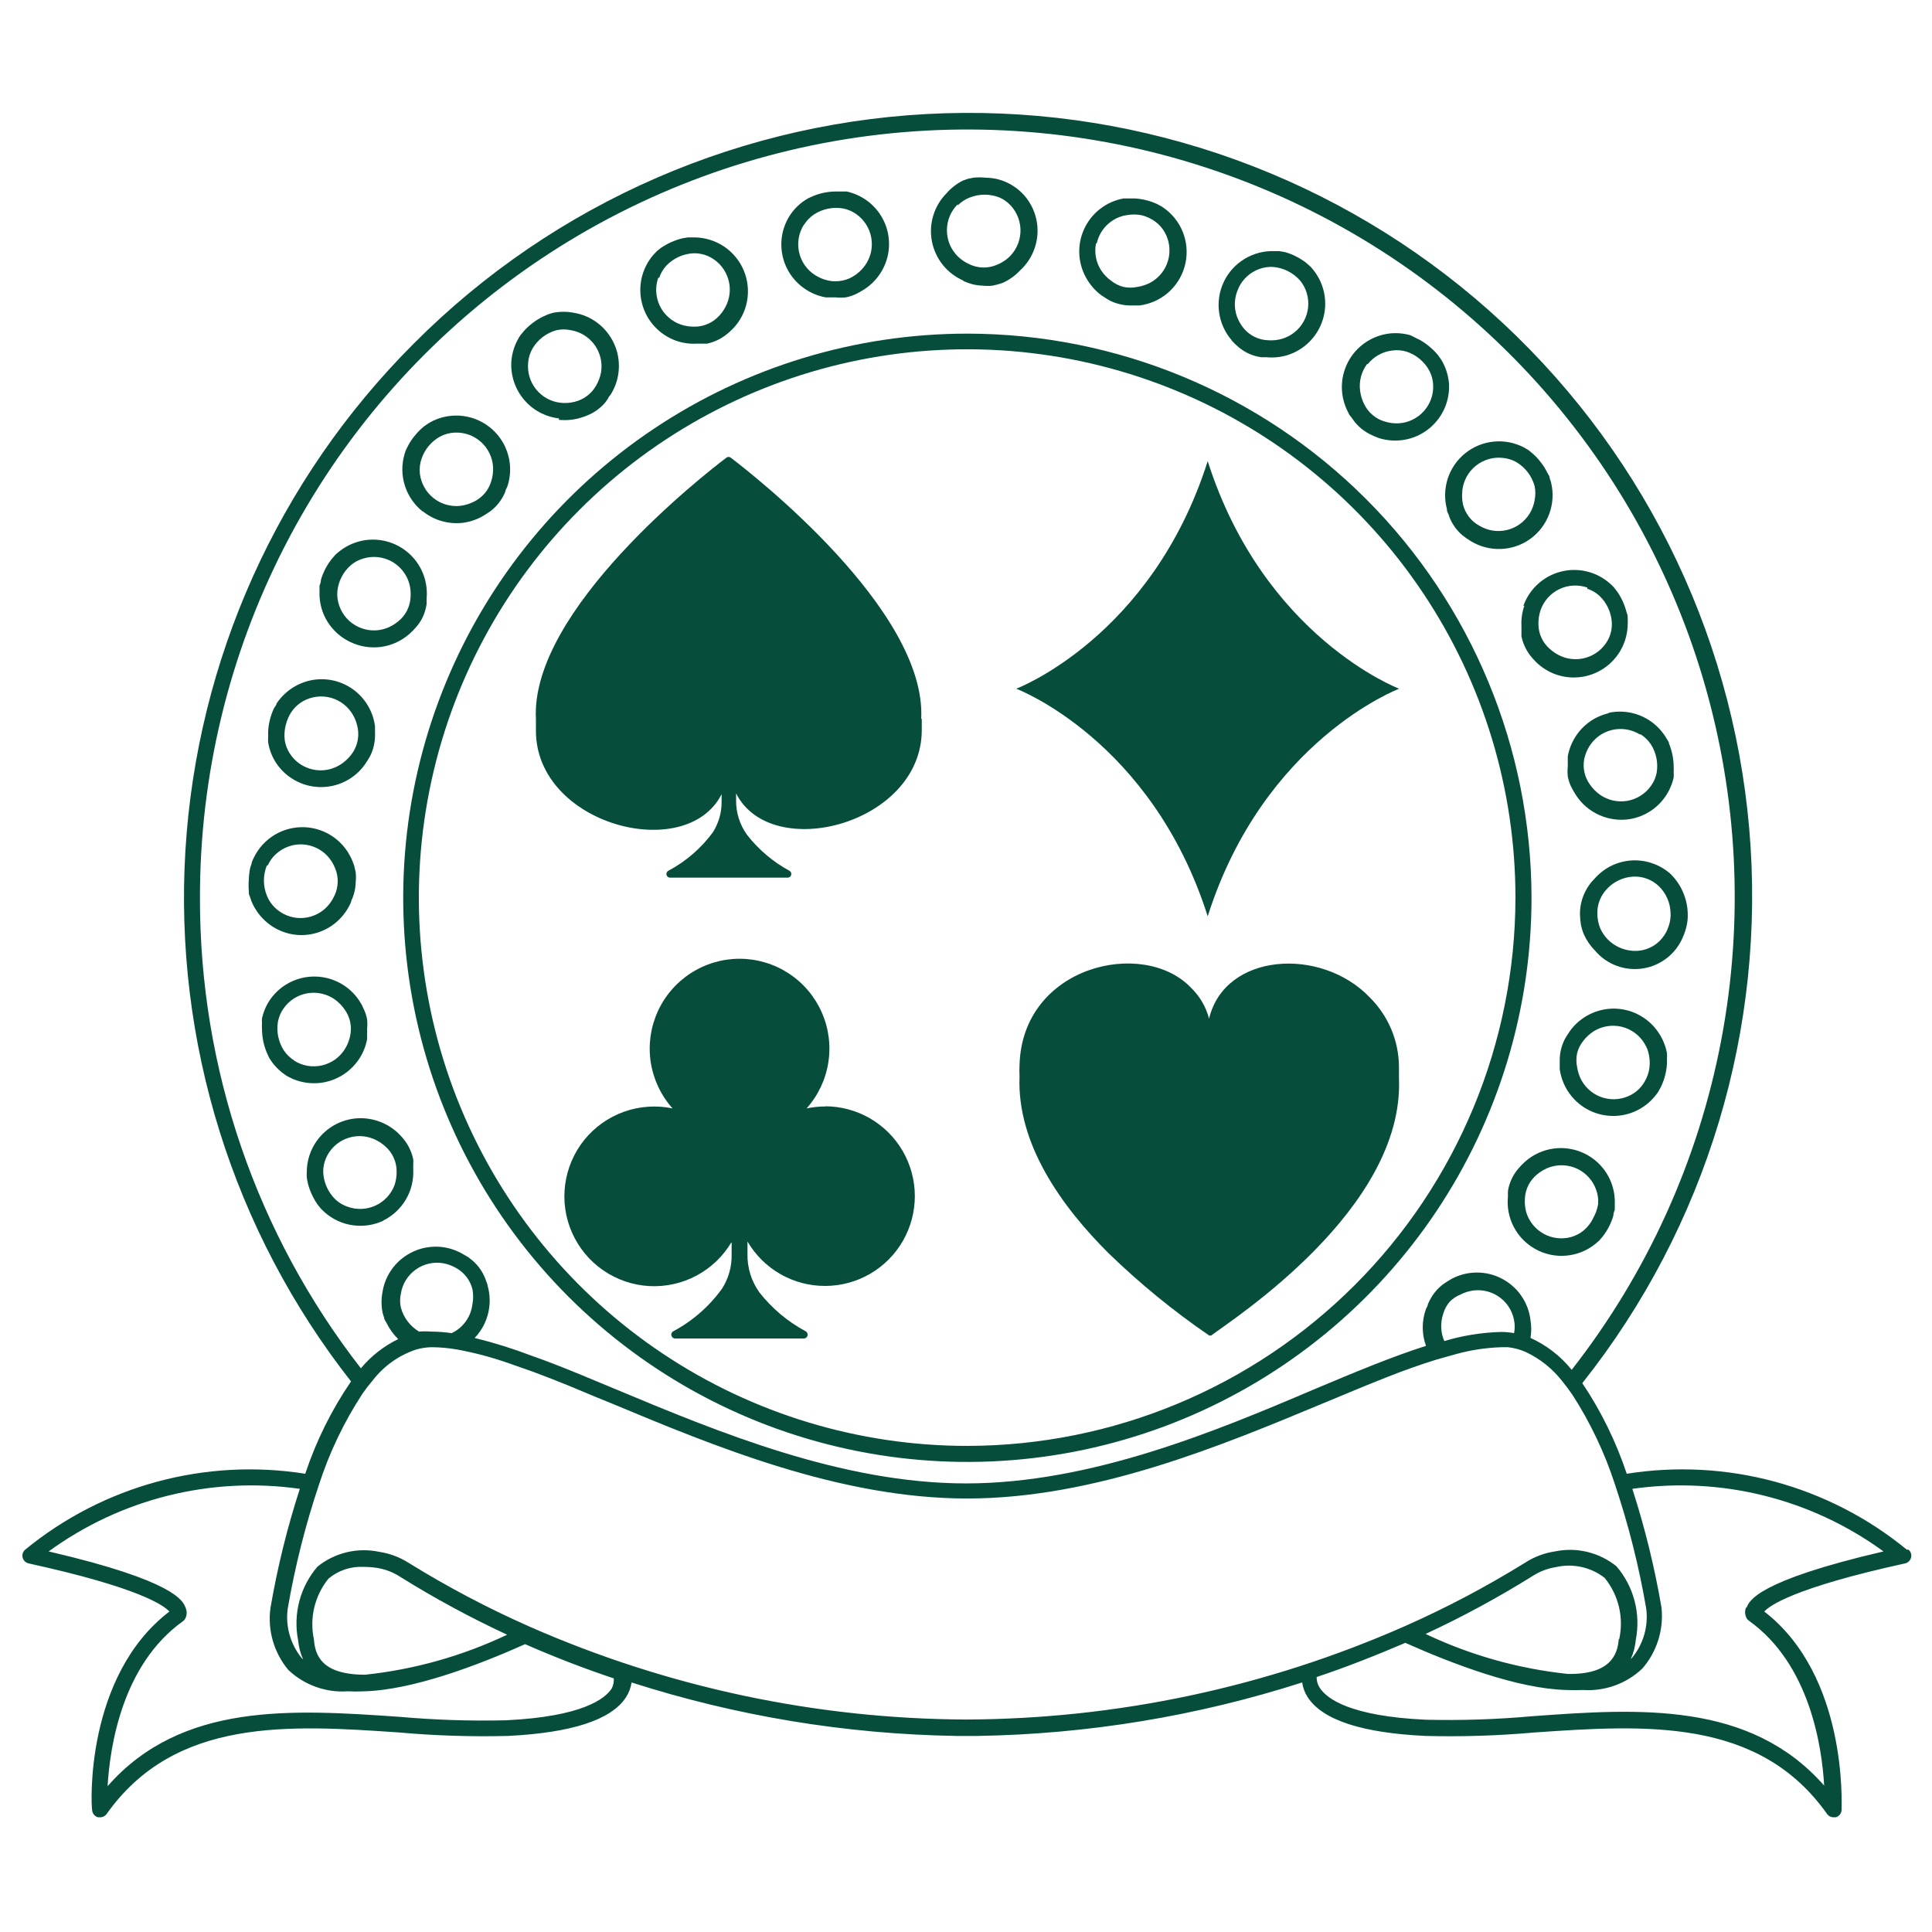
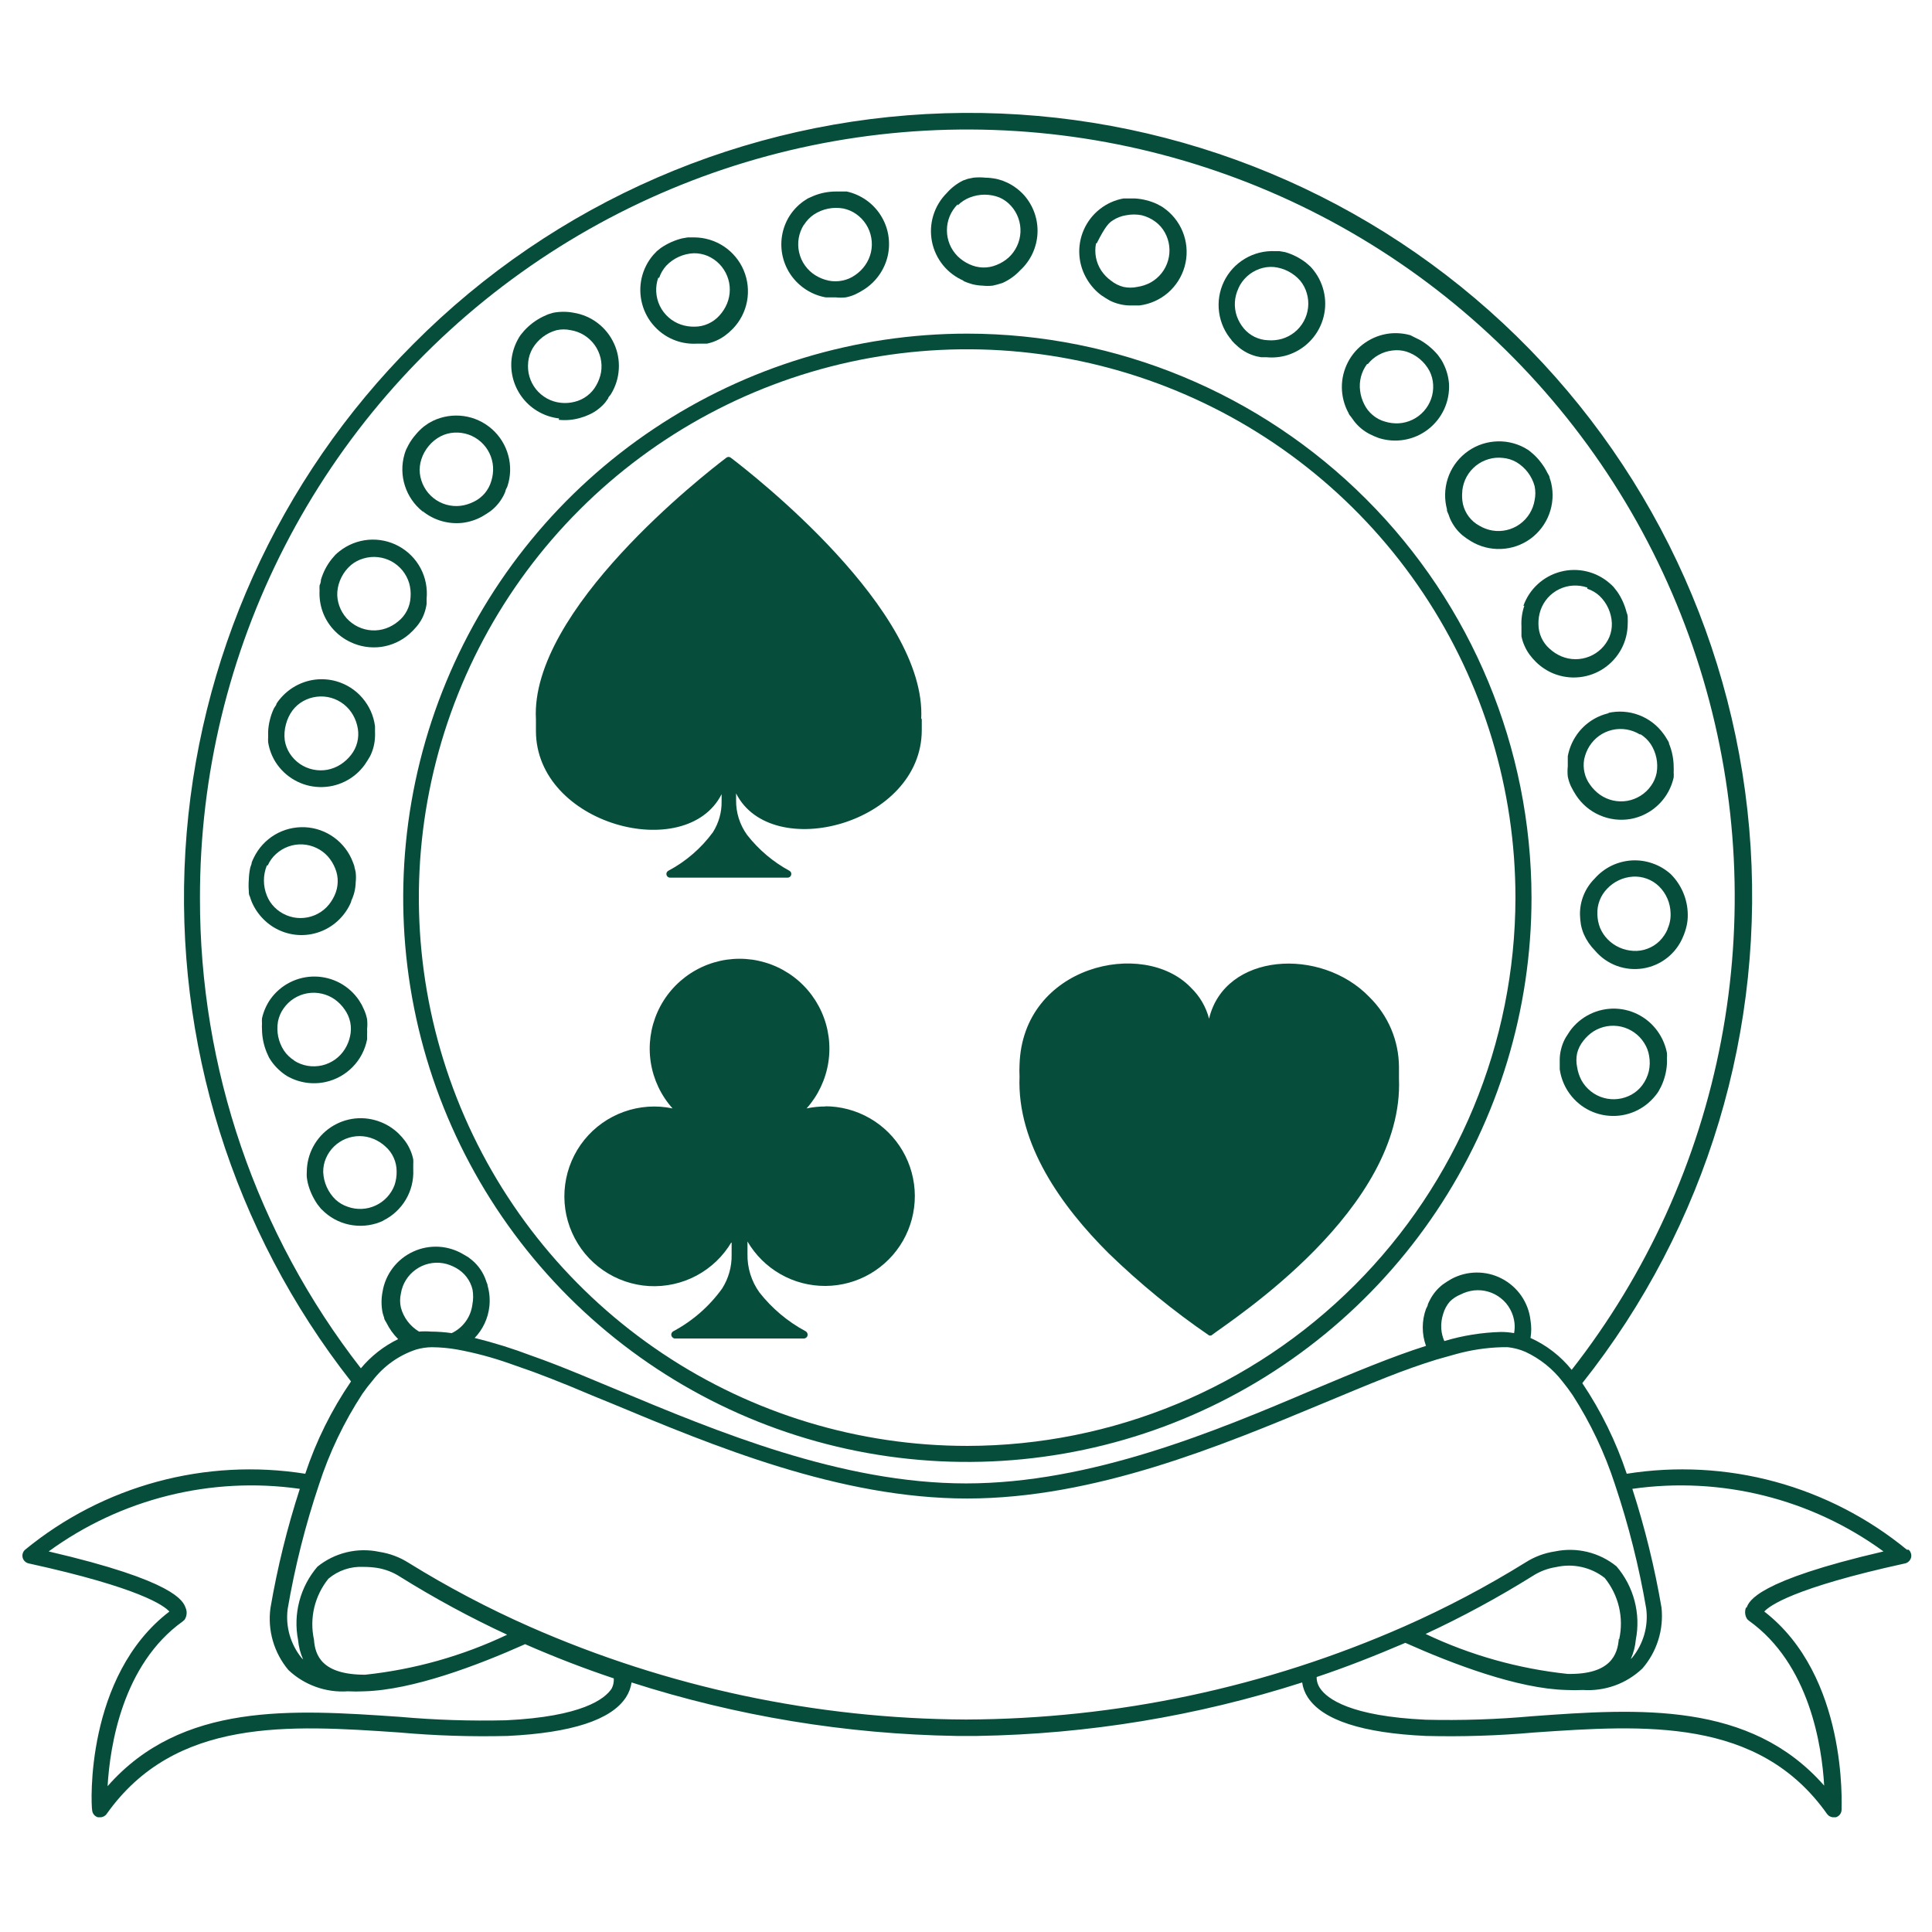
<svg xmlns="http://www.w3.org/2000/svg" width="48" height="48" viewBox="0 0 48 48" fill="none">
  <path d="M24.034 8.289C21.262 8.289 18.552 9.111 16.247 10.651C13.942 12.191 12.145 14.38 11.085 16.941C10.024 19.503 9.746 22.321 10.287 25.04C10.828 27.758 12.163 30.256 14.123 32.216C16.083 34.176 18.58 35.511 21.299 36.052C24.018 36.593 26.836 36.315 29.397 35.254C31.958 34.193 34.147 32.397 35.688 30.092C37.228 27.787 38.05 25.077 38.05 22.305C38.046 18.589 36.568 15.026 33.94 12.399C31.312 9.771 27.75 8.293 24.034 8.289ZM24.034 35.923C21.339 35.924 18.704 35.125 16.464 33.629C14.223 32.132 12.476 30.005 11.444 27.516C10.413 25.026 10.142 22.287 10.668 19.644C11.193 17.001 12.491 14.573 14.396 12.668C16.302 10.762 18.729 9.465 21.372 8.939C24.015 8.414 26.755 8.684 29.244 9.716C31.733 10.747 33.861 12.494 35.357 14.735C36.854 16.976 37.652 19.61 37.651 22.305C37.646 25.915 36.21 29.376 33.657 31.929C31.104 34.481 27.644 35.918 24.034 35.923Z" fill="#064E3B" />
  <path d="M40.541 21.377C40.365 21.388 40.193 21.433 40.034 21.51C39.876 21.588 39.735 21.696 39.619 21.828C39.501 21.946 39.407 22.086 39.345 22.24C39.282 22.394 39.251 22.559 39.254 22.726C39.256 22.81 39.264 22.893 39.278 22.976C39.294 23.056 39.318 23.135 39.35 23.211C39.417 23.363 39.512 23.501 39.629 23.619C39.773 23.789 39.958 23.919 40.167 23.996C40.376 24.073 40.602 24.095 40.822 24.06C41.042 24.025 41.249 23.933 41.423 23.795C41.598 23.656 41.733 23.475 41.817 23.268C41.855 23.182 41.883 23.092 41.904 23C41.925 22.905 41.935 22.808 41.932 22.712C41.926 22.338 41.774 21.982 41.51 21.718C41.379 21.6 41.226 21.509 41.059 21.451C40.893 21.392 40.717 21.367 40.541 21.377ZM41.433 23.081C41.385 23.192 41.317 23.293 41.232 23.379C41.146 23.463 41.044 23.528 40.931 23.57C40.819 23.613 40.699 23.631 40.579 23.624C40.337 23.611 40.109 23.509 39.941 23.336C39.861 23.254 39.797 23.158 39.753 23.052C39.711 22.945 39.689 22.831 39.686 22.716C39.681 22.599 39.7 22.482 39.742 22.372C39.784 22.262 39.848 22.162 39.931 22.078C40.097 21.903 40.323 21.796 40.565 21.78C40.684 21.772 40.804 21.79 40.916 21.831C41.029 21.872 41.131 21.937 41.217 22.02C41.397 22.197 41.5 22.436 41.505 22.688C41.511 22.823 41.485 22.958 41.428 23.081H41.433Z" fill="#064E3B" />
  <path d="M41.223 25.681C41.106 25.497 40.945 25.343 40.755 25.235C40.565 25.126 40.351 25.066 40.132 25.059C39.913 25.053 39.696 25.1 39.5 25.197C39.303 25.293 39.133 25.437 39.005 25.614L38.933 25.725C38.91 25.758 38.889 25.794 38.871 25.83C38.834 25.905 38.804 25.984 38.785 26.066C38.764 26.146 38.753 26.228 38.751 26.31C38.751 26.354 38.751 26.392 38.751 26.435C38.751 26.478 38.751 26.521 38.751 26.565C38.775 26.733 38.83 26.896 38.914 27.045C39.022 27.235 39.175 27.397 39.359 27.515C39.544 27.633 39.755 27.704 39.973 27.721C40.192 27.739 40.411 27.703 40.612 27.616C40.813 27.529 40.99 27.393 41.127 27.222C41.155 27.189 41.181 27.154 41.204 27.117L41.271 26.992C41.354 26.815 41.403 26.625 41.415 26.43C41.417 26.384 41.417 26.337 41.415 26.291C41.418 26.248 41.418 26.205 41.415 26.162C41.382 25.991 41.317 25.828 41.223 25.681ZM40.964 26.617C40.933 26.742 40.878 26.86 40.801 26.963C40.73 27.058 40.64 27.136 40.537 27.194C40.432 27.252 40.317 27.29 40.198 27.304C40.078 27.318 39.958 27.309 39.842 27.276C39.727 27.244 39.619 27.189 39.525 27.114C39.431 27.04 39.352 26.948 39.293 26.843C39.238 26.74 39.201 26.628 39.183 26.512C39.159 26.398 39.159 26.28 39.183 26.166C39.212 26.054 39.264 25.95 39.337 25.859C39.407 25.767 39.493 25.687 39.591 25.624C39.693 25.56 39.806 25.517 39.924 25.497C40.042 25.477 40.163 25.481 40.279 25.507C40.396 25.534 40.507 25.584 40.604 25.653C40.702 25.722 40.785 25.81 40.849 25.912C40.913 26.011 40.955 26.122 40.973 26.238C40.995 26.364 40.992 26.493 40.964 26.617Z" fill="#064E3B" />
-   <path d="M39.359 28.655C39.123 28.542 38.858 28.5 38.597 28.536C38.337 28.572 38.093 28.683 37.895 28.857L37.8 28.948L37.718 29.039C37.664 29.103 37.617 29.172 37.579 29.246C37.54 29.321 37.509 29.399 37.487 29.481C37.477 29.52 37.469 29.561 37.464 29.601C37.464 29.644 37.464 29.687 37.464 29.731C37.438 29.992 37.489 30.256 37.612 30.488C37.735 30.721 37.924 30.912 38.155 31.038C38.386 31.164 38.649 31.219 38.911 31.196C39.173 31.174 39.422 31.075 39.628 30.911L39.729 30.825L39.82 30.719C39.94 30.565 40.03 30.389 40.084 30.201C40.084 30.156 40.096 30.11 40.118 30.062C40.12 30.019 40.12 29.975 40.118 29.932C40.127 29.759 40.102 29.587 40.046 29.423C39.988 29.256 39.898 29.102 39.78 28.971C39.662 28.839 39.519 28.732 39.359 28.655ZM39.58 30.273C39.522 30.386 39.442 30.487 39.345 30.571C39.254 30.646 39.147 30.702 39.033 30.734C38.804 30.797 38.559 30.767 38.352 30.653C38.144 30.538 37.989 30.347 37.919 30.119C37.889 30.007 37.877 29.89 37.886 29.774C37.892 29.658 37.922 29.544 37.975 29.441C38.028 29.338 38.103 29.247 38.193 29.174C38.283 29.099 38.386 29.041 38.495 29.001C38.609 28.962 38.728 28.945 38.848 28.952C38.968 28.959 39.085 28.989 39.193 29.041C39.3 29.093 39.397 29.166 39.477 29.256C39.556 29.345 39.618 29.449 39.657 29.563C39.698 29.675 39.714 29.794 39.705 29.913C39.686 30.04 39.642 30.163 39.575 30.273H39.58Z" fill="#064E3B" />
  <path d="M9.514 30.328C9.75 30.213 9.948 30.031 10.082 29.805C10.216 29.579 10.28 29.318 10.267 29.056C10.267 29.012 10.267 28.969 10.267 28.926C10.27 28.886 10.27 28.846 10.267 28.806C10.251 28.724 10.225 28.643 10.19 28.566C10.157 28.49 10.115 28.417 10.066 28.35L9.989 28.254L9.898 28.158C9.773 28.039 9.626 27.944 9.466 27.88C9.262 27.797 9.042 27.766 8.824 27.788C8.606 27.811 8.397 27.887 8.215 28.009C8.033 28.131 7.884 28.296 7.78 28.49C7.677 28.683 7.623 28.899 7.622 29.118C7.619 29.161 7.619 29.205 7.622 29.248C7.628 29.294 7.636 29.341 7.646 29.387C7.669 29.483 7.701 29.576 7.742 29.665C7.782 29.754 7.831 29.84 7.886 29.92L7.973 30.03L8.069 30.121C8.266 30.295 8.51 30.407 8.77 30.442C9.031 30.478 9.296 30.437 9.533 30.323L9.514 30.328ZM8.64 29.982C8.528 29.945 8.425 29.884 8.338 29.805C8.152 29.625 8.042 29.381 8.03 29.123C8.028 29.004 8.051 28.886 8.098 28.777C8.192 28.557 8.369 28.383 8.591 28.293C8.814 28.203 9.062 28.204 9.283 28.297C9.391 28.342 9.49 28.405 9.576 28.485C9.663 28.561 9.733 28.656 9.781 28.762C9.829 28.868 9.854 28.983 9.854 29.099C9.857 29.216 9.839 29.333 9.802 29.445C9.717 29.669 9.548 29.851 9.331 29.951C9.114 30.052 8.865 30.063 8.64 29.982Z" fill="#064E3B" />
  <path d="M8.093 26.881C8.348 26.824 8.582 26.694 8.764 26.506C8.947 26.319 9.07 26.082 9.12 25.825C9.12 25.782 9.12 25.738 9.12 25.695C9.123 25.654 9.123 25.612 9.12 25.57C9.129 25.488 9.129 25.404 9.12 25.321C9.104 25.238 9.078 25.158 9.043 25.081L8.986 24.961L8.919 24.851C8.798 24.672 8.635 24.525 8.445 24.422C8.255 24.32 8.043 24.265 7.827 24.262C7.611 24.259 7.398 24.308 7.205 24.406C7.012 24.503 6.846 24.646 6.72 24.822C6.619 24.966 6.547 25.13 6.509 25.302C6.506 25.345 6.506 25.388 6.509 25.431C6.506 25.478 6.506 25.524 6.509 25.57C6.511 25.767 6.55 25.96 6.624 26.142C6.643 26.186 6.663 26.23 6.682 26.271C6.704 26.309 6.728 26.346 6.754 26.382C6.855 26.521 6.982 26.64 7.128 26.732C7.42 26.901 7.764 26.954 8.093 26.881ZM7.311 26.348C7.21 26.285 7.123 26.202 7.056 26.103C6.915 25.888 6.862 25.627 6.907 25.374C6.931 25.258 6.978 25.148 7.047 25.052C7.116 24.954 7.203 24.87 7.304 24.806C7.406 24.742 7.519 24.698 7.637 24.678C7.755 24.657 7.876 24.66 7.993 24.687C8.11 24.713 8.221 24.762 8.319 24.831C8.414 24.9 8.497 24.984 8.563 25.081C8.631 25.176 8.678 25.284 8.702 25.398C8.725 25.512 8.723 25.63 8.698 25.743C8.674 25.857 8.63 25.966 8.568 26.065C8.505 26.166 8.422 26.254 8.324 26.324C8.226 26.393 8.116 26.443 7.999 26.47C7.882 26.496 7.761 26.5 7.643 26.48C7.525 26.46 7.412 26.417 7.311 26.353V26.348Z" fill="#064E3B" />
  <path d="M7.474 23.232C7.652 23.234 7.829 23.2 7.994 23.132C8.158 23.065 8.308 22.965 8.434 22.838C8.556 22.716 8.654 22.571 8.722 22.411C8.722 22.373 8.755 22.329 8.765 22.291C8.78 22.252 8.793 22.212 8.803 22.171C8.824 22.09 8.835 22.006 8.837 21.922C8.846 21.839 8.846 21.755 8.837 21.672C8.829 21.631 8.82 21.591 8.808 21.552C8.808 21.514 8.784 21.47 8.77 21.427C8.679 21.18 8.517 20.966 8.306 20.811C8.094 20.655 7.841 20.565 7.578 20.552C7.316 20.54 7.055 20.604 6.829 20.738C6.603 20.873 6.422 21.07 6.307 21.307C6.287 21.346 6.269 21.386 6.254 21.427C6.254 21.47 6.226 21.518 6.216 21.561C6.196 21.656 6.185 21.753 6.182 21.849C6.174 21.947 6.174 22.045 6.182 22.142C6.182 22.19 6.182 22.233 6.211 22.282C6.223 22.324 6.238 22.366 6.254 22.406C6.322 22.566 6.42 22.711 6.542 22.834C6.788 23.084 7.123 23.227 7.474 23.232ZM6.653 21.499C6.701 21.391 6.771 21.295 6.859 21.216C6.948 21.135 7.051 21.073 7.164 21.032C7.276 20.991 7.396 20.974 7.515 20.979C7.635 20.985 7.752 21.015 7.86 21.066C7.969 21.117 8.066 21.189 8.146 21.278C8.223 21.366 8.285 21.467 8.328 21.576C8.373 21.684 8.394 21.8 8.39 21.917C8.387 22.033 8.359 22.148 8.309 22.253C8.26 22.359 8.194 22.457 8.112 22.541C8.027 22.626 7.927 22.693 7.816 22.739C7.705 22.785 7.586 22.809 7.466 22.809C7.347 22.809 7.228 22.785 7.117 22.739C7.006 22.693 6.906 22.626 6.821 22.541C6.737 22.458 6.672 22.358 6.629 22.248C6.533 22.009 6.533 21.743 6.629 21.504L6.653 21.499Z" fill="#064E3B" />
  <path d="M6.845 18.932C6.962 19.117 7.123 19.271 7.313 19.379C7.503 19.488 7.717 19.548 7.936 19.554C8.155 19.561 8.372 19.514 8.568 19.417C8.765 19.32 8.934 19.177 9.062 18.999L9.134 18.889L9.197 18.783C9.234 18.708 9.263 18.629 9.283 18.548C9.303 18.466 9.315 18.383 9.317 18.299C9.319 18.257 9.319 18.215 9.317 18.174C9.317 18.131 9.317 18.087 9.317 18.044C9.284 17.784 9.175 17.54 9.004 17.341C8.834 17.142 8.609 16.998 8.357 16.926C8.188 16.878 8.011 16.864 7.836 16.884C7.661 16.905 7.492 16.96 7.339 17.046C7.188 17.13 7.055 17.243 6.946 17.377C6.918 17.411 6.892 17.446 6.869 17.483C6.869 17.521 6.821 17.564 6.802 17.607C6.761 17.695 6.729 17.787 6.706 17.881C6.682 17.975 6.667 18.072 6.662 18.169C6.662 18.217 6.662 18.265 6.662 18.313C6.659 18.356 6.659 18.399 6.662 18.442C6.69 18.616 6.752 18.783 6.845 18.932ZM7.104 17.996C7.136 17.872 7.191 17.754 7.267 17.651C7.338 17.556 7.428 17.478 7.531 17.42C7.636 17.361 7.751 17.324 7.87 17.31C7.989 17.295 8.11 17.305 8.225 17.337C8.341 17.37 8.449 17.425 8.543 17.499C8.637 17.574 8.716 17.666 8.774 17.77C8.832 17.873 8.871 17.985 8.89 18.102C8.909 18.216 8.904 18.334 8.875 18.446C8.846 18.559 8.794 18.664 8.722 18.755C8.651 18.847 8.565 18.926 8.467 18.99C8.366 19.056 8.254 19.101 8.135 19.124C8.017 19.146 7.895 19.144 7.778 19.119C7.66 19.094 7.548 19.046 7.449 18.978C7.35 18.91 7.265 18.822 7.2 18.721C7.136 18.622 7.094 18.511 7.075 18.395C7.058 18.261 7.068 18.126 7.104 17.996Z" fill="#064E3B" />
  <path d="M8.707 15.952C8.944 16.066 9.209 16.107 9.47 16.072C9.73 16.036 9.974 15.924 10.171 15.751L10.267 15.659L10.349 15.568C10.403 15.505 10.45 15.435 10.488 15.362C10.526 15.287 10.555 15.208 10.575 15.127C10.585 15.087 10.593 15.047 10.599 15.007C10.599 14.963 10.599 14.92 10.599 14.877C10.624 14.615 10.573 14.352 10.45 14.119C10.327 13.887 10.138 13.696 9.907 13.57C9.676 13.444 9.414 13.389 9.151 13.411C8.889 13.434 8.64 13.533 8.434 13.696C8.398 13.723 8.365 13.752 8.333 13.783L8.242 13.888C8.181 13.964 8.128 14.046 8.083 14.133C8.038 14.22 8.001 14.312 7.973 14.406C7.973 14.451 7.962 14.498 7.939 14.546C7.937 14.589 7.937 14.632 7.939 14.675C7.931 14.848 7.955 15.021 8.011 15.184C8.07 15.352 8.162 15.507 8.282 15.638C8.401 15.77 8.546 15.877 8.707 15.952ZM8.487 14.335C8.545 14.221 8.625 14.12 8.722 14.037C8.813 13.961 8.92 13.906 9.034 13.874C9.149 13.84 9.269 13.829 9.389 13.842C9.508 13.855 9.623 13.891 9.729 13.948C9.834 14.006 9.927 14.084 10.002 14.177C10.077 14.271 10.133 14.378 10.167 14.493C10.198 14.605 10.209 14.722 10.2 14.838C10.194 14.955 10.164 15.068 10.111 15.171C10.058 15.275 9.984 15.366 9.893 15.438C9.803 15.513 9.701 15.572 9.591 15.611C9.477 15.651 9.358 15.668 9.238 15.661C9.118 15.654 9.001 15.623 8.893 15.571C8.786 15.519 8.689 15.446 8.609 15.357C8.53 15.267 8.468 15.163 8.429 15.05C8.389 14.938 8.372 14.818 8.381 14.699C8.392 14.572 8.428 14.448 8.487 14.335Z" fill="#064E3B" />
  <path d="M10.508 12.706C10.785 12.927 11.139 13.029 11.492 12.99C11.66 12.969 11.823 12.917 11.972 12.836L12.082 12.769L12.183 12.702C12.25 12.651 12.311 12.593 12.365 12.529C12.419 12.465 12.466 12.396 12.505 12.322C12.524 12.285 12.542 12.246 12.557 12.207C12.557 12.169 12.591 12.126 12.605 12.087C12.689 11.838 12.697 11.569 12.628 11.316C12.56 11.062 12.419 10.834 12.222 10.66C12.024 10.486 11.781 10.373 11.52 10.337C11.26 10.301 10.995 10.342 10.757 10.455L10.642 10.518L10.527 10.599C10.452 10.661 10.383 10.73 10.321 10.806C10.257 10.88 10.201 10.96 10.153 11.046L10.09 11.17C10.073 11.211 10.059 11.253 10.047 11.295C9.975 11.549 9.979 11.818 10.06 12.069C10.14 12.32 10.293 12.542 10.498 12.706H10.508ZM10.469 11.41C10.508 11.289 10.57 11.177 10.652 11.079C10.734 10.98 10.835 10.898 10.949 10.839C11.055 10.785 11.171 10.754 11.29 10.748C11.531 10.735 11.767 10.817 11.946 10.977C12.126 11.137 12.235 11.362 12.25 11.602C12.256 11.719 12.242 11.836 12.207 11.948C12.175 12.061 12.119 12.165 12.044 12.255C11.968 12.344 11.875 12.416 11.77 12.466C11.666 12.518 11.554 12.553 11.439 12.567C11.32 12.581 11.199 12.57 11.084 12.537C10.969 12.504 10.861 12.448 10.768 12.373C10.674 12.298 10.596 12.206 10.539 12.1C10.481 11.995 10.444 11.88 10.431 11.761C10.419 11.643 10.432 11.523 10.469 11.41Z" fill="#064E3B" />
  <path d="M13.882 10.43C14.056 10.449 14.232 10.434 14.4 10.387L14.525 10.348L14.64 10.3C14.717 10.265 14.789 10.222 14.856 10.171C14.923 10.12 14.984 10.062 15.038 9.998L15.11 9.897C15.11 9.863 15.163 9.825 15.182 9.787C15.296 9.599 15.362 9.387 15.374 9.169C15.387 8.95 15.346 8.732 15.254 8.533C15.163 8.334 15.024 8.16 14.85 8.027C14.676 7.894 14.472 7.806 14.256 7.771C14.086 7.738 13.912 7.738 13.742 7.771L13.617 7.809L13.488 7.867C13.4 7.91 13.317 7.961 13.238 8.02C13.16 8.079 13.088 8.145 13.022 8.217L12.931 8.327C12.906 8.363 12.884 8.399 12.864 8.438C12.783 8.587 12.731 8.75 12.71 8.918C12.671 9.27 12.774 9.624 12.995 9.901C13.216 10.178 13.539 10.356 13.891 10.396L13.882 10.43ZM13.123 8.99C13.136 8.871 13.173 8.757 13.233 8.654C13.366 8.432 13.579 8.27 13.829 8.203C13.944 8.178 14.064 8.178 14.179 8.203C14.418 8.241 14.631 8.374 14.773 8.57C14.914 8.766 14.972 9.01 14.933 9.249C14.912 9.364 14.871 9.474 14.813 9.575C14.757 9.677 14.68 9.765 14.587 9.835C14.495 9.905 14.388 9.956 14.275 9.983C14.162 10.012 14.045 10.02 13.93 10.007C13.81 9.994 13.695 9.958 13.59 9.9C13.485 9.842 13.392 9.764 13.317 9.671C13.242 9.577 13.187 9.47 13.153 9.354C13.12 9.239 13.11 9.119 13.123 8.999V8.99Z" fill="#064E3B" />
  <path d="M16.8 8.466C16.963 8.523 17.136 8.547 17.308 8.538H17.438H17.563C17.644 8.521 17.723 8.496 17.798 8.462C17.875 8.428 17.947 8.386 18.014 8.337L18.11 8.26L18.206 8.169C18.389 7.98 18.512 7.742 18.56 7.483C18.608 7.225 18.579 6.958 18.477 6.716C18.375 6.474 18.203 6.267 17.985 6.122C17.766 5.977 17.509 5.899 17.246 5.898H17.088L16.948 5.922C16.853 5.945 16.76 5.978 16.67 6.018C16.581 6.059 16.496 6.107 16.416 6.162L16.32 6.239L16.229 6.335C16.088 6.5 15.989 6.697 15.941 6.909C15.893 7.121 15.898 7.341 15.954 7.551C16.01 7.761 16.116 7.954 16.264 8.113C16.411 8.273 16.595 8.394 16.8 8.466ZM16.377 6.902C16.415 6.79 16.475 6.687 16.555 6.599C16.734 6.413 16.978 6.303 17.236 6.292C17.355 6.29 17.473 6.313 17.582 6.359C17.802 6.454 17.975 6.632 18.065 6.854C18.155 7.076 18.154 7.324 18.062 7.545C18.017 7.652 17.954 7.752 17.875 7.838C17.798 7.925 17.703 7.994 17.597 8.042C17.491 8.09 17.377 8.116 17.261 8.116C17.143 8.119 17.026 8.101 16.915 8.063C16.802 8.024 16.697 7.963 16.608 7.883C16.518 7.803 16.445 7.707 16.393 7.599C16.341 7.491 16.311 7.374 16.304 7.254C16.297 7.135 16.314 7.015 16.353 6.902H16.377Z" fill="#064E3B" />
  <path d="M20.035 7.201C20.181 7.294 20.344 7.358 20.515 7.388H20.644H20.764C20.847 7.397 20.931 7.397 21.014 7.388C21.097 7.372 21.177 7.346 21.254 7.311L21.364 7.254L21.475 7.187C21.619 7.093 21.745 6.972 21.844 6.831C21.945 6.688 22.017 6.526 22.056 6.354C22.094 6.183 22.098 6.005 22.068 5.832C22.038 5.659 21.973 5.494 21.879 5.346C21.785 5.198 21.662 5.07 21.518 4.969C21.373 4.868 21.21 4.796 21.038 4.758H20.908H20.769C20.671 4.758 20.573 4.768 20.476 4.787C20.381 4.806 20.288 4.835 20.198 4.873L20.068 4.931L19.958 5.003C19.818 5.104 19.699 5.231 19.608 5.377C19.425 5.676 19.367 6.035 19.447 6.377C19.527 6.718 19.738 7.014 20.035 7.201ZM19.977 5.583C20.04 5.482 20.123 5.396 20.222 5.329C20.437 5.188 20.698 5.135 20.952 5.18C21.067 5.204 21.177 5.251 21.273 5.319C21.371 5.388 21.455 5.476 21.519 5.577C21.583 5.679 21.627 5.791 21.647 5.91C21.668 6.028 21.665 6.149 21.639 6.266C21.612 6.383 21.563 6.493 21.494 6.591C21.426 6.687 21.341 6.77 21.244 6.836C21.149 6.903 21.041 6.949 20.928 6.971C20.814 6.995 20.696 6.995 20.582 6.971C20.468 6.946 20.359 6.902 20.26 6.841C20.158 6.778 20.07 6.695 20 6.597C19.93 6.5 19.881 6.389 19.854 6.272C19.827 6.155 19.824 6.034 19.844 5.916C19.864 5.798 19.908 5.685 19.972 5.583H19.977Z" fill="#064E3B" />
  <path d="M23.923 6.977L24.043 7.025L24.163 7.063C24.245 7.083 24.328 7.094 24.413 7.097C24.495 7.106 24.579 7.106 24.662 7.097L24.782 7.068L24.907 7.03C25.072 6.956 25.221 6.85 25.344 6.718C25.603 6.481 25.758 6.152 25.776 5.801C25.794 5.451 25.673 5.108 25.44 4.846C25.323 4.718 25.183 4.613 25.027 4.538L24.902 4.486L24.768 4.447C24.673 4.427 24.577 4.416 24.48 4.414C24.382 4.404 24.284 4.404 24.187 4.414L24.048 4.442L23.923 4.486C23.77 4.563 23.633 4.669 23.52 4.798C23.365 4.953 23.251 5.144 23.187 5.354C23.123 5.563 23.112 5.786 23.154 6.001C23.196 6.216 23.291 6.417 23.429 6.588C23.567 6.758 23.745 6.891 23.947 6.977H23.923ZM23.798 5.1C23.881 5.016 23.981 4.951 24.091 4.908C24.33 4.813 24.596 4.813 24.835 4.908C24.943 4.956 25.039 5.026 25.118 5.114C25.28 5.293 25.364 5.529 25.353 5.77C25.341 6.012 25.234 6.238 25.056 6.401C24.968 6.479 24.867 6.54 24.758 6.583C24.65 6.628 24.534 6.649 24.417 6.646C24.301 6.642 24.186 6.614 24.081 6.564C23.975 6.516 23.877 6.449 23.793 6.367C23.709 6.282 23.641 6.182 23.595 6.071C23.549 5.96 23.526 5.841 23.526 5.722C23.526 5.602 23.549 5.483 23.595 5.372C23.641 5.261 23.709 5.161 23.793 5.076L23.798 5.1Z" fill="#064E3B" />
-   <path d="M27.359 7.334L27.47 7.406L27.575 7.469C27.651 7.506 27.729 7.535 27.811 7.555C27.891 7.575 27.973 7.587 28.055 7.589H28.18H28.31C28.571 7.556 28.817 7.447 29.017 7.275C29.216 7.103 29.36 6.876 29.432 6.622C29.503 6.369 29.498 6.1 29.417 5.849C29.336 5.598 29.183 5.377 28.977 5.213L28.871 5.136L28.747 5.069C28.659 5.028 28.567 4.996 28.473 4.973C28.379 4.949 28.282 4.935 28.185 4.93H28.046H27.916C27.701 4.968 27.497 5.059 27.325 5.195C27.153 5.33 27.016 5.506 26.928 5.706C26.839 5.907 26.801 6.126 26.817 6.345C26.833 6.563 26.902 6.774 27.019 6.96C27.108 7.105 27.223 7.232 27.359 7.334ZM27.249 6.043C27.275 5.926 27.324 5.815 27.393 5.717C27.463 5.619 27.55 5.536 27.652 5.472C27.753 5.407 27.865 5.365 27.983 5.347C28.109 5.323 28.237 5.323 28.363 5.347C28.488 5.378 28.605 5.433 28.708 5.51C28.803 5.581 28.881 5.671 28.939 5.774C28.997 5.879 29.035 5.994 29.049 6.113C29.063 6.233 29.054 6.353 29.021 6.469C28.989 6.584 28.934 6.692 28.86 6.786C28.785 6.881 28.693 6.959 28.588 7.018C28.485 7.074 28.373 7.111 28.257 7.128C28.143 7.153 28.025 7.153 27.911 7.128C27.799 7.099 27.695 7.047 27.604 6.974C27.508 6.905 27.425 6.819 27.359 6.72C27.23 6.522 27.184 6.28 27.23 6.048L27.249 6.043Z" fill="#064E3B" />
+   <path d="M27.359 7.334L27.47 7.406L27.575 7.469C27.651 7.506 27.729 7.535 27.811 7.555C27.891 7.575 27.973 7.587 28.055 7.589H28.18H28.31C28.571 7.556 28.817 7.447 29.017 7.275C29.216 7.103 29.36 6.876 29.432 6.622C29.503 6.369 29.498 6.1 29.417 5.849C29.336 5.598 29.183 5.377 28.977 5.213L28.871 5.136L28.747 5.069C28.659 5.028 28.567 4.996 28.473 4.973C28.379 4.949 28.282 4.935 28.185 4.93H28.046H27.916C27.701 4.968 27.497 5.059 27.325 5.195C27.153 5.33 27.016 5.506 26.928 5.706C26.839 5.907 26.801 6.126 26.817 6.345C26.833 6.563 26.902 6.774 27.019 6.96C27.108 7.105 27.223 7.232 27.359 7.334ZM27.249 6.043C27.463 5.619 27.55 5.536 27.652 5.472C27.753 5.407 27.865 5.365 27.983 5.347C28.109 5.323 28.237 5.323 28.363 5.347C28.488 5.378 28.605 5.433 28.708 5.51C28.803 5.581 28.881 5.671 28.939 5.774C28.997 5.879 29.035 5.994 29.049 6.113C29.063 6.233 29.054 6.353 29.021 6.469C28.989 6.584 28.934 6.692 28.86 6.786C28.785 6.881 28.693 6.959 28.588 7.018C28.485 7.074 28.373 7.111 28.257 7.128C28.143 7.153 28.025 7.153 27.911 7.128C27.799 7.099 27.695 7.047 27.604 6.974C27.508 6.905 27.425 6.819 27.359 6.72C27.23 6.522 27.184 6.28 27.23 6.048L27.249 6.043Z" fill="#064E3B" />
  <path d="M30.585 8.443L30.677 8.539L30.768 8.621C30.831 8.675 30.9 8.721 30.974 8.76C31.049 8.799 31.128 8.829 31.209 8.851L31.329 8.875H31.459C31.632 8.892 31.806 8.876 31.973 8.827C32.181 8.764 32.371 8.651 32.526 8.498C32.681 8.345 32.796 8.157 32.862 7.949C32.928 7.742 32.942 7.521 32.903 7.307C32.864 7.093 32.774 6.891 32.64 6.72C32.613 6.685 32.584 6.651 32.553 6.619L32.448 6.528C32.293 6.408 32.117 6.318 31.929 6.264L31.79 6.24H31.68C31.417 6.227 31.156 6.292 30.93 6.427C30.704 6.561 30.522 6.759 30.408 6.996C30.294 7.233 30.252 7.499 30.288 7.76C30.324 8.02 30.435 8.265 30.609 8.462L30.585 8.443ZM30.768 7.161C30.818 7.05 30.89 6.951 30.98 6.868C31.07 6.786 31.176 6.722 31.291 6.681C31.403 6.641 31.522 6.625 31.641 6.633C31.898 6.658 32.135 6.78 32.304 6.974C32.379 7.066 32.435 7.172 32.467 7.286C32.501 7.401 32.512 7.522 32.499 7.641C32.486 7.76 32.45 7.876 32.392 7.981C32.335 8.086 32.257 8.179 32.164 8.254C32.07 8.329 31.963 8.385 31.848 8.419C31.735 8.451 31.618 8.462 31.502 8.453C31.387 8.449 31.274 8.42 31.171 8.37C31.068 8.32 30.976 8.248 30.902 8.16C30.827 8.07 30.769 7.968 30.729 7.857C30.651 7.631 30.665 7.383 30.768 7.166V7.161Z" fill="#064E3B" />
  <path d="M33.504 10.253C33.504 10.292 33.547 10.33 33.571 10.364L33.643 10.464C33.745 10.596 33.874 10.704 34.022 10.781L34.133 10.834L34.253 10.882C34.46 10.948 34.68 10.964 34.894 10.926C35.108 10.889 35.309 10.8 35.481 10.667C35.653 10.534 35.79 10.362 35.881 10.164C35.971 9.967 36.012 9.75 36 9.533C35.987 9.367 35.943 9.204 35.87 9.053C35.852 9.014 35.831 8.975 35.808 8.938L35.727 8.823C35.664 8.748 35.595 8.678 35.52 8.616C35.446 8.553 35.365 8.496 35.28 8.448L35.155 8.386L35.04 8.328C34.873 8.281 34.699 8.267 34.526 8.285C34.309 8.31 34.1 8.388 33.92 8.512C33.739 8.635 33.591 8.802 33.49 8.996C33.389 9.191 33.336 9.407 33.338 9.626C33.34 9.845 33.395 10.06 33.499 10.253H33.504ZM33.984 9.044C34.135 8.855 34.354 8.735 34.594 8.708C34.711 8.692 34.831 8.702 34.944 8.736C35.189 8.817 35.394 8.989 35.515 9.216C35.569 9.322 35.6 9.438 35.606 9.557C35.62 9.798 35.537 10.033 35.377 10.213C35.217 10.393 34.992 10.502 34.752 10.517C34.635 10.523 34.518 10.508 34.407 10.474C34.295 10.442 34.192 10.387 34.104 10.312C34.015 10.238 33.943 10.146 33.893 10.042C33.84 9.938 33.806 9.826 33.792 9.711C33.76 9.474 33.822 9.235 33.965 9.044H33.984Z" fill="#064E3B" />
  <path d="M35.947 12.663C35.947 12.706 35.976 12.745 35.991 12.788C36.003 12.827 36.017 12.866 36.034 12.903C36.069 12.979 36.113 13.052 36.163 13.119C36.214 13.186 36.272 13.247 36.336 13.301L36.432 13.373L36.543 13.445C36.767 13.582 37.028 13.649 37.291 13.639C37.553 13.629 37.808 13.542 38.021 13.388C38.234 13.233 38.397 13.019 38.489 12.772C38.581 12.525 38.599 12.257 38.539 12.001C38.529 11.958 38.516 11.917 38.501 11.876C38.501 11.833 38.468 11.789 38.444 11.746C38.401 11.658 38.349 11.575 38.29 11.497C38.231 11.419 38.165 11.346 38.093 11.281L37.983 11.189L37.872 11.122C37.641 10.999 37.379 10.946 37.118 10.971C36.857 10.995 36.609 11.095 36.404 11.26C36.2 11.424 36.048 11.644 35.968 11.893C35.888 12.143 35.882 12.411 35.952 12.663H35.947ZM36.331 12.183C36.345 12.064 36.381 11.948 36.439 11.843C36.497 11.738 36.575 11.646 36.668 11.571C36.762 11.496 36.869 11.44 36.985 11.407C37.1 11.373 37.22 11.363 37.34 11.377C37.458 11.387 37.572 11.424 37.675 11.482C37.897 11.615 38.059 11.828 38.127 12.077C38.151 12.193 38.151 12.312 38.127 12.428C38.088 12.666 37.956 12.88 37.76 13.021C37.563 13.163 37.319 13.22 37.08 13.181C36.965 13.162 36.855 13.121 36.754 13.061C36.652 13.006 36.562 12.929 36.492 12.836C36.422 12.744 36.372 12.637 36.346 12.524C36.324 12.418 36.319 12.309 36.331 12.202V12.183Z" fill="#064E3B" />
  <path d="M37.872 15.049C37.815 15.212 37.791 15.385 37.8 15.558C37.8 15.601 37.8 15.644 37.8 15.687C37.8 15.731 37.8 15.769 37.8 15.807C37.816 15.89 37.842 15.97 37.877 16.047C37.91 16.124 37.952 16.196 38.001 16.263L38.078 16.359L38.169 16.455C38.293 16.574 38.438 16.669 38.596 16.734C38.8 16.816 39.02 16.848 39.238 16.825C39.456 16.803 39.665 16.727 39.847 16.605C40.029 16.482 40.178 16.317 40.282 16.124C40.385 15.931 40.439 15.715 40.44 15.495C40.442 15.452 40.442 15.409 40.44 15.366C40.44 15.318 40.44 15.275 40.416 15.227C40.392 15.131 40.36 15.038 40.32 14.948C40.28 14.859 40.232 14.774 40.176 14.694L40.089 14.583C40.059 14.551 40.027 14.521 39.993 14.492C39.829 14.348 39.631 14.246 39.418 14.196C39.205 14.146 38.983 14.148 38.772 14.204C38.56 14.259 38.365 14.366 38.204 14.514C38.043 14.662 37.92 14.847 37.848 15.054L37.872 15.049ZM39.437 14.627C39.549 14.664 39.652 14.724 39.739 14.804C39.925 14.982 40.035 15.224 40.046 15.481C40.05 15.599 40.029 15.717 39.984 15.827C39.889 16.047 39.71 16.222 39.487 16.311C39.264 16.401 39.015 16.4 38.793 16.307C38.686 16.262 38.587 16.198 38.501 16.119C38.413 16.043 38.343 15.948 38.295 15.842C38.247 15.736 38.222 15.621 38.222 15.505C38.219 15.388 38.237 15.271 38.275 15.159C38.314 15.046 38.376 14.942 38.455 14.852C38.535 14.763 38.631 14.69 38.739 14.638C38.847 14.586 38.964 14.555 39.084 14.549C39.203 14.542 39.323 14.558 39.437 14.598V14.627Z" fill="#064E3B" />
  <path d="M39.974 17.718C39.803 17.756 39.641 17.828 39.497 17.93C39.354 18.031 39.232 18.16 39.139 18.308C39.046 18.455 38.983 18.617 38.951 18.788C38.951 18.831 38.951 18.874 38.951 18.918C38.951 18.961 38.951 18.999 38.951 19.042C38.942 19.125 38.942 19.209 38.951 19.292C38.968 19.375 38.993 19.455 39.028 19.532L39.086 19.642L39.153 19.753C39.296 19.974 39.5 20.148 39.741 20.253C39.981 20.359 40.248 20.392 40.507 20.348C40.68 20.317 40.845 20.253 40.994 20.158C41.142 20.063 41.27 19.94 41.371 19.796C41.472 19.651 41.543 19.488 41.582 19.316C41.585 19.273 41.585 19.23 41.582 19.186C41.584 19.14 41.584 19.094 41.582 19.047C41.58 18.851 41.541 18.657 41.467 18.476C41.467 18.433 41.428 18.39 41.404 18.346C41.383 18.308 41.359 18.271 41.332 18.236C41.179 18.023 40.966 17.859 40.72 17.766C40.474 17.673 40.206 17.655 39.95 17.713L39.974 17.718ZM40.756 18.241C40.857 18.304 40.944 18.387 41.011 18.486C41.148 18.697 41.202 18.952 41.159 19.201C41.136 19.317 41.089 19.426 41.02 19.522C40.951 19.62 40.864 19.704 40.762 19.768C40.661 19.832 40.548 19.876 40.43 19.897C40.312 19.917 40.191 19.914 40.074 19.888C39.957 19.861 39.846 19.812 39.748 19.743C39.653 19.675 39.57 19.59 39.503 19.494C39.437 19.404 39.39 19.301 39.366 19.192C39.341 19.083 39.339 18.97 39.359 18.86C39.384 18.746 39.427 18.637 39.489 18.538C39.553 18.437 39.636 18.349 39.733 18.279C39.831 18.21 39.941 18.161 40.058 18.134C40.175 18.107 40.296 18.104 40.414 18.124C40.532 18.144 40.645 18.187 40.747 18.25L40.756 18.241Z" fill="#064E3B" />
  <path d="M47.376 38.502C46.415 37.713 45.297 37.138 44.098 36.812C42.898 36.487 41.643 36.42 40.416 36.615C40.151 35.819 39.78 35.061 39.312 34.364C42.404 30.469 43.888 25.538 43.459 20.583C43.029 15.628 40.719 11.026 37.002 7.721C33.285 4.417 28.444 2.661 23.473 2.814C18.502 2.967 13.778 5.018 10.271 8.545C6.907 11.91 4.892 16.39 4.606 21.139C4.321 25.888 5.785 30.578 8.721 34.321C8.237 35.029 7.854 35.801 7.584 36.615C6.356 36.42 5.101 36.488 3.901 36.813C2.702 37.138 1.585 37.714 0.624 38.502C0.596 38.526 0.576 38.558 0.565 38.593C0.554 38.628 0.554 38.665 0.563 38.701C0.573 38.736 0.592 38.768 0.619 38.793C0.646 38.818 0.679 38.836 0.715 38.843C3.494 39.452 4.075 39.894 4.209 40.038C2.112 41.641 2.26 44.838 2.289 44.972C2.292 45.013 2.307 45.052 2.333 45.084C2.359 45.116 2.394 45.139 2.433 45.15H2.486C2.518 45.151 2.549 45.143 2.578 45.129C2.606 45.115 2.631 45.094 2.649 45.068C4.348 42.668 7.18 42.855 9.921 43.043C10.816 43.123 11.715 43.151 12.614 43.129C14.198 43.052 15.187 42.731 15.552 42.169C15.625 42.058 15.672 41.931 15.691 41.8C18.3 42.637 21.019 43.085 23.759 43.129H24.283C27.023 43.085 29.742 42.637 32.352 41.8C32.37 41.931 32.418 42.058 32.491 42.169C32.86 42.736 33.849 43.057 35.428 43.129C36.327 43.151 37.226 43.123 38.121 43.043C40.862 42.855 43.694 42.663 45.393 45.068C45.412 45.094 45.436 45.115 45.465 45.129C45.493 45.143 45.525 45.151 45.556 45.15H45.609C45.649 45.139 45.684 45.116 45.71 45.084C45.735 45.052 45.751 45.013 45.753 44.972C45.753 44.833 45.907 41.641 43.833 40.038C43.958 39.899 44.548 39.452 47.328 38.843C47.364 38.836 47.397 38.818 47.423 38.793C47.45 38.768 47.469 38.736 47.479 38.701C47.489 38.665 47.488 38.628 47.477 38.593C47.467 38.558 47.446 38.526 47.419 38.502H47.376ZM4.968 22.307C4.964 19.268 5.686 16.273 7.075 13.57C8.463 10.867 10.478 8.536 12.95 6.77C15.423 5.003 18.282 3.853 21.288 3.416C24.295 2.979 27.363 3.266 30.236 4.255C33.11 5.243 35.705 6.904 37.806 9.099C39.907 11.294 41.453 13.96 42.315 16.873C43.177 19.787 43.331 22.865 42.762 25.85C42.194 28.834 40.92 31.64 39.048 34.033C38.774 33.692 38.424 33.421 38.025 33.241C38.049 33.096 38.049 32.949 38.025 32.804C38.001 32.587 37.923 32.378 37.799 32.197C37.675 32.017 37.508 31.869 37.314 31.768C37.12 31.666 36.904 31.614 36.684 31.616C36.465 31.617 36.25 31.673 36.057 31.777L35.947 31.844L35.846 31.912C35.714 32.014 35.606 32.143 35.529 32.291C35.51 32.327 35.492 32.363 35.476 32.401C35.476 32.44 35.443 32.483 35.428 32.521C35.321 32.817 35.321 33.142 35.428 33.438C34.593 33.702 33.652 34.096 32.635 34.523C30.192 35.564 27.096 36.855 24 36.855C20.904 36.855 17.808 35.564 15.316 34.523L14.438 34.158C14.006 33.98 13.593 33.817 13.195 33.678C12.737 33.504 12.269 33.358 11.793 33.241C11.998 33.028 12.126 32.753 12.158 32.459C12.177 32.286 12.162 32.112 12.115 31.945C12.115 31.902 12.086 31.863 12.076 31.82C12.01 31.622 11.891 31.446 11.731 31.311L11.635 31.235L11.52 31.168C11.332 31.054 11.12 30.988 10.902 30.975C10.683 30.963 10.465 31.004 10.266 31.096C10.067 31.187 9.893 31.326 9.76 31.5C9.627 31.674 9.539 31.878 9.504 32.094C9.471 32.264 9.471 32.438 9.504 32.608C9.514 32.65 9.527 32.691 9.542 32.732C9.542 32.776 9.576 32.819 9.6 32.862C9.674 33.013 9.773 33.151 9.892 33.27C9.536 33.443 9.22 33.69 8.966 33.995C6.366 30.654 4.959 26.54 4.968 22.307ZM37.617 33.121C37.509 33.102 37.4 33.092 37.291 33.092C36.814 33.105 36.341 33.181 35.884 33.318C35.841 33.221 35.815 33.117 35.808 33.011C35.8 32.886 35.817 32.76 35.856 32.641C35.888 32.53 35.944 32.427 36.019 32.339C36.096 32.262 36.187 32.202 36.288 32.161C36.391 32.108 36.503 32.074 36.619 32.06C36.738 32.047 36.858 32.057 36.974 32.091C37.089 32.124 37.196 32.18 37.29 32.255C37.384 32.329 37.462 32.422 37.519 32.527C37.577 32.632 37.614 32.748 37.627 32.867C37.636 32.952 37.633 33.037 37.617 33.121ZM11.736 32.411C11.717 32.563 11.66 32.708 11.57 32.832C11.48 32.956 11.361 33.056 11.222 33.121C11.052 33.097 10.88 33.084 10.708 33.083C10.609 33.075 10.51 33.075 10.411 33.083C10.189 32.95 10.027 32.737 9.96 32.487C9.934 32.372 9.934 32.253 9.96 32.137C9.998 31.898 10.13 31.685 10.327 31.544C10.523 31.402 10.767 31.345 11.006 31.384C11.121 31.404 11.231 31.445 11.332 31.503C11.434 31.56 11.523 31.636 11.593 31.729C11.664 31.822 11.714 31.928 11.74 32.041C11.761 32.164 11.76 32.289 11.736 32.411ZM15.196 41.953C15.028 42.208 14.467 42.649 12.571 42.74C11.688 42.761 10.805 42.732 9.926 42.654C7.262 42.471 4.512 42.284 2.673 44.377C2.731 43.388 3.038 41.358 4.54 40.283L4.584 40.244C4.613 40.201 4.631 40.151 4.636 40.099C4.641 40.047 4.633 39.995 4.612 39.947C4.55 39.779 4.368 39.279 1.209 38.545C3.007 37.234 5.246 36.676 7.449 36.99C7.135 37.957 6.892 38.945 6.72 39.947C6.682 40.221 6.702 40.501 6.779 40.767C6.856 41.033 6.988 41.28 7.166 41.492C7.362 41.677 7.594 41.819 7.848 41.91C8.101 42.001 8.371 42.039 8.64 42.02C8.777 42.027 8.915 42.027 9.052 42.02C10.252 41.987 11.865 41.377 13.046 40.849C13.79 41.175 14.529 41.459 15.249 41.699C15.255 41.787 15.237 41.875 15.196 41.953ZM8.16 39.222C8.402 39.018 8.712 38.913 9.028 38.929C9.141 38.929 9.253 38.937 9.364 38.953C9.57 38.986 9.766 39.061 9.94 39.174C10.796 39.708 11.684 40.189 12.6 40.614C11.488 41.142 10.295 41.478 9.072 41.608C7.996 41.608 7.828 41.127 7.8 40.734C7.743 40.471 7.746 40.199 7.808 39.937C7.871 39.676 7.991 39.431 8.16 39.222ZM24 42.721C20.269 42.704 16.581 41.92 13.166 40.417C12.126 39.958 11.118 39.427 10.152 38.828C9.93 38.687 9.682 38.594 9.422 38.555C9.155 38.498 8.878 38.502 8.612 38.566C8.346 38.63 8.098 38.752 7.886 38.924C7.674 39.172 7.52 39.465 7.437 39.781C7.354 40.097 7.343 40.428 7.406 40.748C7.421 40.914 7.463 41.076 7.531 41.228L7.492 41.19C7.356 41.021 7.255 40.827 7.195 40.618C7.136 40.409 7.119 40.191 7.147 39.975C7.326 38.928 7.586 37.896 7.924 36.889C8.182 36.091 8.545 35.331 9.004 34.628C9.083 34.514 9.168 34.403 9.259 34.297C9.534 33.939 9.91 33.671 10.339 33.529C10.467 33.492 10.599 33.472 10.732 33.471C10.943 33.473 11.153 33.492 11.361 33.529C11.802 33.61 12.235 33.726 12.657 33.875L13.243 34.081C13.54 34.191 13.848 34.312 14.164 34.441L14.716 34.672L15.196 34.868C17.716 35.919 20.855 37.23 24.028 37.23C27.201 37.23 30.34 35.919 32.865 34.868C33.417 34.638 33.945 34.417 34.444 34.22C34.881 34.047 35.299 33.899 35.688 33.779L36.168 33.644C36.541 33.54 36.927 33.482 37.315 33.471H37.464C37.614 33.488 37.761 33.526 37.9 33.587C38.262 33.756 38.578 34.009 38.822 34.326C38.908 34.431 38.99 34.542 39.072 34.662C39.516 35.353 39.869 36.098 40.123 36.88C40.461 37.887 40.721 38.919 40.9 39.966C40.928 40.181 40.911 40.4 40.852 40.608C40.792 40.817 40.691 41.012 40.555 41.18L40.516 41.219C40.584 41.067 40.627 40.904 40.641 40.739C40.704 40.418 40.693 40.088 40.61 39.772C40.527 39.456 40.374 39.163 40.161 38.915C39.95 38.743 39.702 38.621 39.437 38.557C39.172 38.493 38.897 38.489 38.63 38.545C38.37 38.584 38.122 38.677 37.9 38.819C36.935 39.417 35.93 39.948 34.891 40.407C31.458 41.92 27.75 42.708 24 42.721ZM40.219 40.715C40.19 41.099 40.022 41.608 38.947 41.588C37.723 41.458 36.53 41.123 35.419 40.595C36.334 40.17 37.222 39.689 38.078 39.155C38.254 39.041 38.452 38.966 38.659 38.934C38.868 38.886 39.085 38.885 39.294 38.932C39.503 38.978 39.7 39.071 39.868 39.203C40.039 39.414 40.16 39.66 40.223 39.925C40.285 40.189 40.287 40.464 40.228 40.729L40.219 40.715ZM43.382 39.932C43.361 39.98 43.353 40.033 43.358 40.085C43.363 40.137 43.381 40.187 43.411 40.23L43.454 40.268C44.956 41.343 45.264 43.374 45.321 44.363C43.483 42.27 40.732 42.443 38.068 42.639C37.189 42.718 36.306 42.747 35.424 42.726C33.542 42.639 32.975 42.203 32.803 41.953C32.742 41.869 32.71 41.768 32.712 41.665C33.432 41.425 34.152 41.142 34.915 40.816C36.096 41.343 37.713 41.958 38.913 41.987C39.051 41.994 39.188 41.994 39.326 41.987C39.596 42.005 39.867 41.967 40.121 41.876C40.376 41.784 40.608 41.64 40.804 41.454C40.983 41.248 41.117 41.008 41.199 40.747C41.281 40.487 41.308 40.213 41.28 39.942C41.109 38.942 40.867 37.955 40.555 36.99C42.758 36.676 44.997 37.234 46.795 38.545C43.636 39.279 43.454 39.779 43.392 39.947L43.382 39.932Z" fill="#064E3B" />
  <path d="M22.887 17.869C23.035 15.162 18.686 11.773 18.154 11.37C18.139 11.358 18.12 11.352 18.101 11.352C18.082 11.352 18.063 11.358 18.048 11.37C17.515 11.773 13.166 15.157 13.315 17.869C13.315 17.965 13.315 18.061 13.315 18.157C13.315 20.494 17.05 21.469 17.928 19.731V19.909C17.933 20.18 17.857 20.447 17.712 20.677C17.418 21.077 17.038 21.405 16.599 21.637C16.582 21.647 16.57 21.662 16.563 21.68C16.555 21.698 16.554 21.718 16.559 21.736C16.564 21.755 16.574 21.772 16.589 21.784C16.604 21.796 16.622 21.804 16.642 21.805H19.575C19.594 21.804 19.612 21.796 19.627 21.784C19.642 21.772 19.652 21.755 19.657 21.736C19.662 21.718 19.661 21.698 19.654 21.68C19.646 21.662 19.634 21.647 19.618 21.637C19.208 21.415 18.849 21.111 18.562 20.744C18.38 20.493 18.284 20.19 18.288 19.88V19.712C19.166 21.45 22.901 20.475 22.901 18.138C22.901 18.042 22.901 17.946 22.901 17.85L22.887 17.869Z" fill="#064E3B" />
-   <path d="M30.005 22.766C31.397 18.379 34.762 17.111 34.762 17.111C34.762 17.111 31.402 15.839 30.005 11.457C28.613 15.839 25.248 17.111 25.248 17.111C25.248 17.111 28.613 18.379 30.005 22.766Z" fill="#064E3B" />
  <path d="M30.039 25.309C29.963 25.015 29.806 24.747 29.587 24.537C28.407 23.303 25.402 23.989 25.33 26.457C25.325 26.553 25.325 26.649 25.33 26.745C25.263 28.429 26.381 29.98 27.543 31.137C28.317 31.888 29.153 32.572 30.043 33.181H30.067H30.091C30.615 32.783 34.891 30.042 34.757 26.793C34.757 26.701 34.757 26.605 34.757 26.505C34.755 26.182 34.689 25.862 34.563 25.565C34.437 25.268 34.253 24.998 34.023 24.772C32.818 23.519 30.427 23.668 30.039 25.309Z" fill="#064E3B" />
  <path d="M20.52 27.49C20.358 27.489 20.198 27.505 20.04 27.538C20.326 27.217 20.514 26.819 20.58 26.394C20.646 25.968 20.587 25.533 20.411 25.14C20.235 24.747 19.949 24.413 19.588 24.179C19.226 23.945 18.805 23.82 18.374 23.82C17.944 23.82 17.522 23.945 17.161 24.179C16.799 24.413 16.513 24.747 16.337 25.14C16.161 25.533 16.102 25.968 16.168 26.394C16.234 26.819 16.422 27.217 16.709 27.538C16.307 27.454 15.889 27.483 15.503 27.621C15.116 27.759 14.775 28.001 14.517 28.32C14.259 28.64 14.095 29.024 14.041 29.431C13.987 29.838 14.046 30.252 14.213 30.627C14.379 31.002 14.645 31.325 14.983 31.558C15.32 31.792 15.716 31.928 16.125 31.952C16.535 31.975 16.944 31.885 17.305 31.692C17.668 31.498 17.969 31.209 18.177 30.855V31.177C18.182 31.472 18.1 31.762 17.942 32.012C17.625 32.453 17.211 32.816 16.733 33.072C16.712 33.082 16.696 33.099 16.687 33.119C16.677 33.139 16.675 33.162 16.681 33.184C16.687 33.205 16.7 33.224 16.718 33.237C16.736 33.25 16.758 33.257 16.78 33.255H19.963C19.985 33.257 20.007 33.25 20.026 33.237C20.044 33.224 20.057 33.205 20.062 33.184C20.068 33.162 20.066 33.139 20.057 33.119C20.047 33.099 20.031 33.082 20.011 33.072C19.568 32.834 19.18 32.507 18.869 32.112C18.668 31.833 18.563 31.496 18.571 31.152V30.845C18.769 31.183 19.052 31.463 19.392 31.657C19.732 31.851 20.117 31.951 20.509 31.949C20.9 31.947 21.284 31.842 21.622 31.645C21.96 31.447 22.241 31.165 22.435 30.825C22.629 30.485 22.73 30.1 22.729 29.708C22.727 29.317 22.623 28.933 22.426 28.594C22.229 28.256 21.947 27.976 21.607 27.781C21.267 27.586 20.882 27.484 20.491 27.485L20.52 27.49Z" fill="#064E3B" />
</svg>